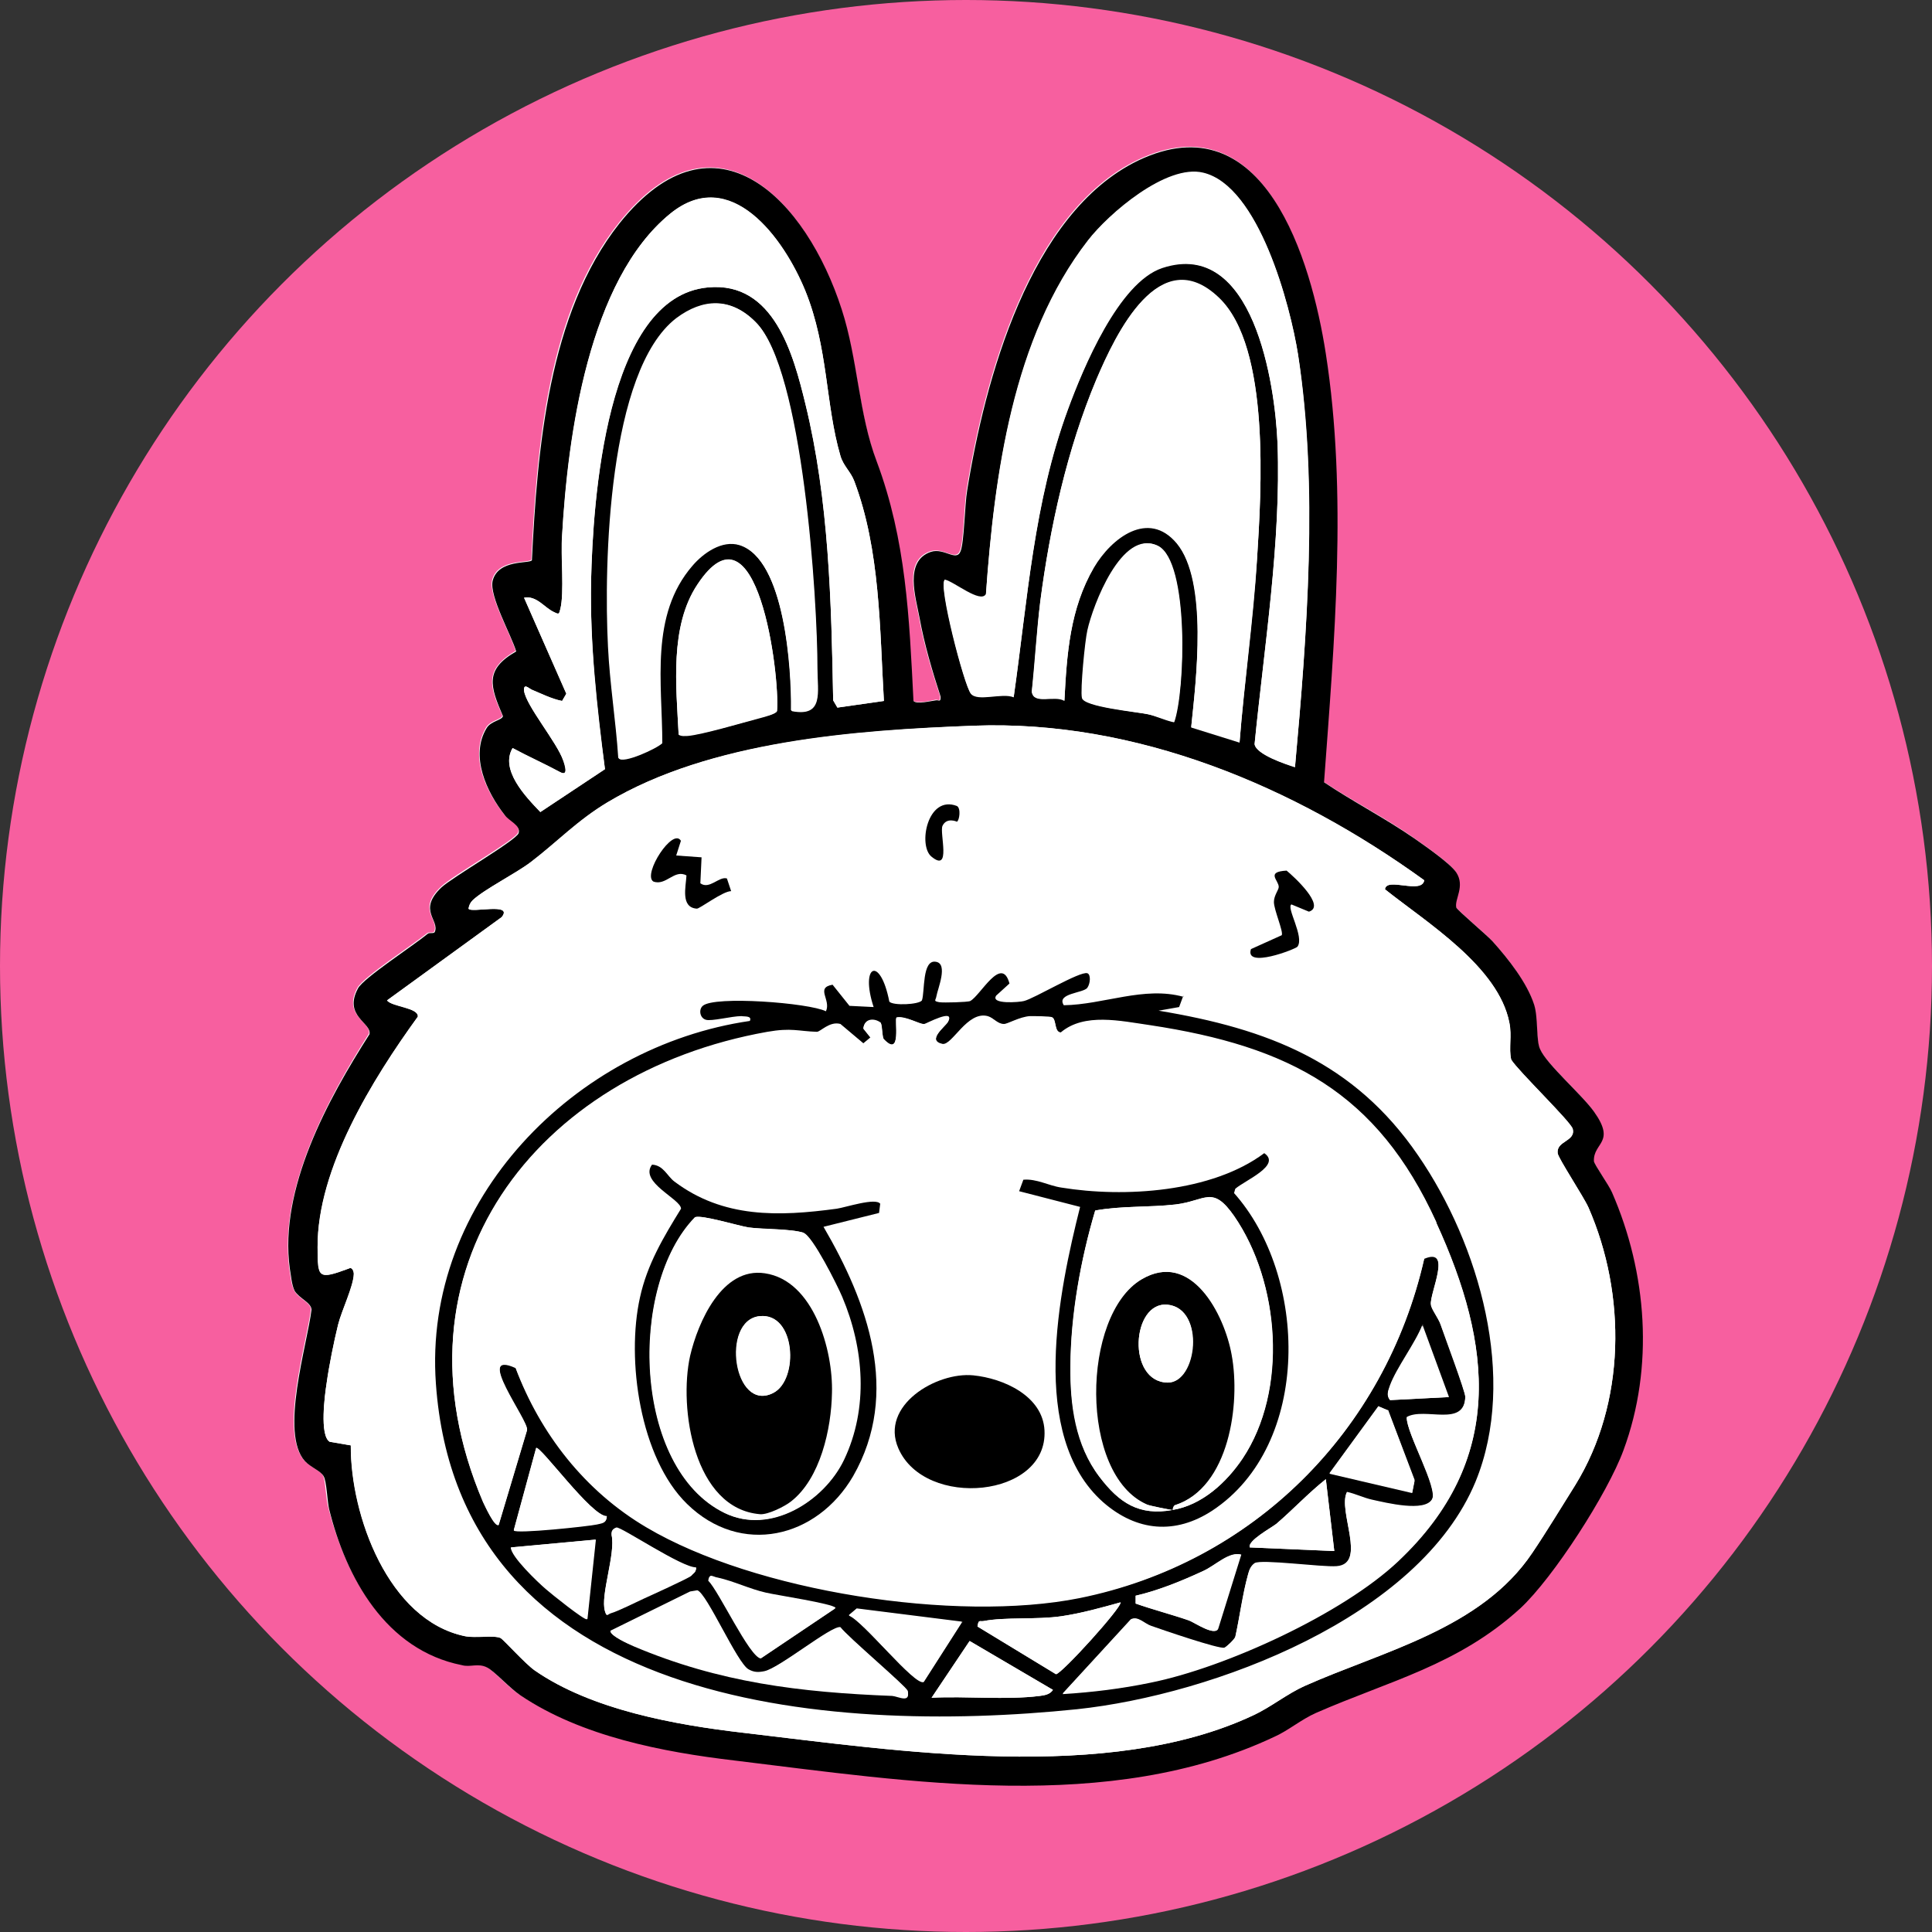
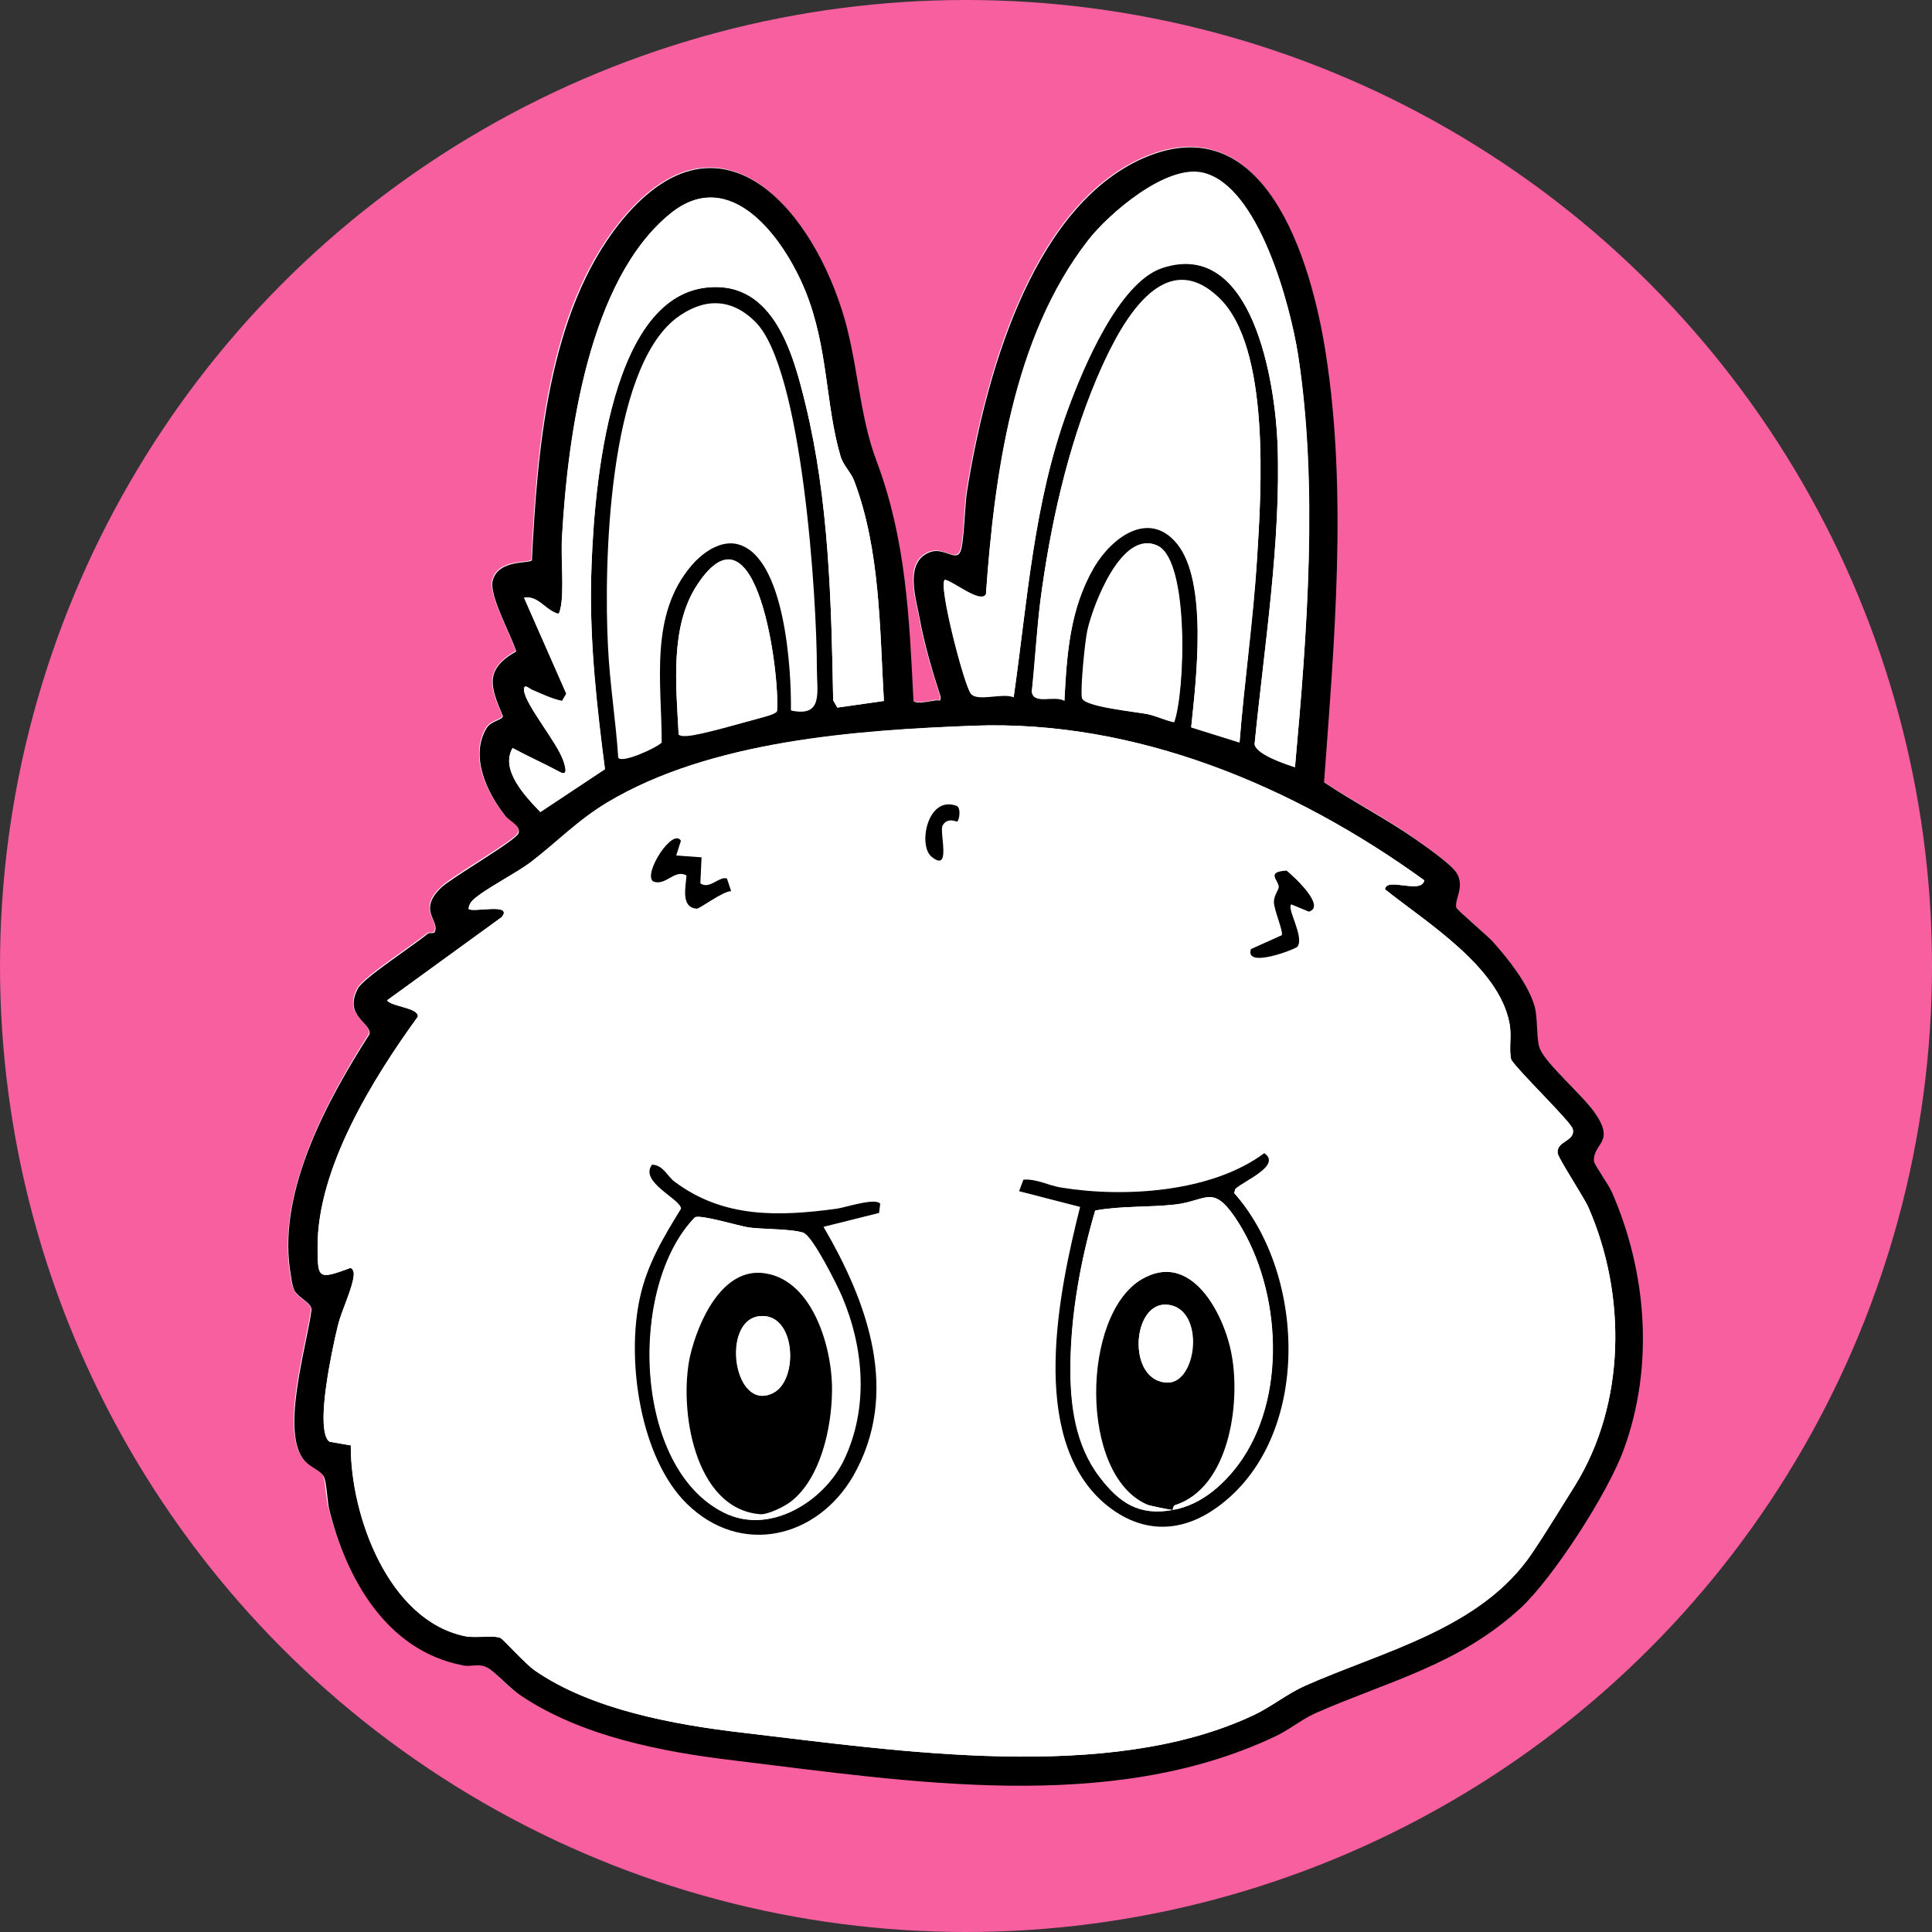
<svg xmlns="http://www.w3.org/2000/svg" viewBox="0 0 32 32" data-name="Layer 1" id="Layer_1">
  <rect x="0" y="0" width="32" height="32" fill="#333333" stroke="none" />
  <defs>
    <style>
      .cls-1 {
        fill: #f75f9f;
      }

      .cls-2 {
        fill: #fff;
      }
    </style>
  </defs>
  <circle r="16" cy="16" cx="16" class="cls-1" />
  <g>
    <path d="M21.92,12.95c.17-2.32.39-4.79.03-7.1-.24-1.55-1.02-4.2-3.11-3.2-1.8.87-2.54,3.65-2.83,5.46-.04.23-.05.88-.11,1.01-.07.18-.27-.06-.49.01-.45.15-.25.76-.19,1.09.08.45.21.88.35,1.31,0,.11-.03.05-.08.06-.08.02-.32.07-.37.01-.07-1.38-.12-2.65-.61-3.97-.29-.79-.31-1.69-.58-2.52-.58-1.8-2.09-3.41-3.68-1.42-1.19,1.49-1.36,3.75-1.45,5.58-.04.06-.56-.02-.65.34-.06.25.31.9.39,1.17-.53.31-.43.59-.22,1.07-.01.07-.2.08-.27.2-.28.47,0,1.06.3,1.44.08.1.28.17.23.3-.04.12-1.1.72-1.28.9-.4.38-.02.54-.11.74-.03.03-.09,0-.12.03-.22.18-1.05.72-1.15.9-.25.46.23.57.19.76-.69,1.09-1.49,2.57-1.32,3.88.02.12.03.27.08.37.07.14.26.19.28.31-.07.58-.53,2.04-.11,2.51.09.1.27.17.31.25.04.08.05.41.09.54.29,1.13.94,2.33,2.2,2.59.14.03.27-.04.42.04.12.06.37.35.55.46,1.01.67,2.36.93,3.55,1.08,2.9.35,6.21.88,8.93-.39.23-.11.45-.29.7-.4,1.21-.53,2.35-.79,3.38-1.73.56-.51,1.45-1.91,1.71-2.62.51-1.38.39-2.94-.19-4.27-.05-.11-.29-.47-.3-.52-.02-.31.36-.3,0-.82-.2-.28-.78-.78-.89-1.03-.06-.14-.03-.52-.1-.74-.12-.37-.43-.76-.69-1.05-.09-.1-.59-.52-.6-.56-.04-.14.14-.34,0-.58-.1-.15-.52-.44-.69-.56-.48-.34-1.02-.61-1.51-.94Z" class="cls-2" />
    <path d="M21.92,12.95c.49.33,1.02.6,1.51.94.17.12.59.41.69.56.15.23-.03.44,0,.58.01.04.51.46.6.56.26.29.57.68.69,1.05.07.22.03.6.1.74.11.25.69.75.89,1.03.37.52-.01.51,0,.82,0,.05.25.4.3.52.58,1.33.7,2.89.19,4.27-.26.71-1.16,2.11-1.71,2.62-1.03.94-2.17,1.2-3.38,1.73-.25.11-.47.3-.7.4-2.72,1.28-6.04.74-8.93.39-1.19-.14-2.54-.4-3.55-1.08-.18-.12-.43-.4-.55-.46-.15-.08-.28,0-.42-.04-1.26-.25-1.92-1.45-2.2-2.59-.03-.13-.04-.46-.09-.54-.05-.09-.22-.15-.31-.25-.42-.46.04-1.93.11-2.51-.01-.12-.2-.18-.28-.31-.05-.1-.06-.26-.08-.37-.18-1.32.63-2.8,1.32-3.88.04-.19-.44-.3-.19-.76.09-.17.92-.71,1.15-.9.03-.03.09,0,.12-.03.09-.2-.29-.36.11-.74.18-.17,1.24-.78,1.28-.9.04-.13-.16-.2-.23-.3-.3-.38-.58-.98-.3-1.44.07-.12.26-.13.27-.2-.21-.49-.31-.77.22-1.07-.08-.27-.45-.92-.39-1.17.09-.36.61-.28.65-.34.09-1.83.27-4.09,1.45-5.58,1.59-1.99,3.1-.38,3.68,1.42.27.83.28,1.73.58,2.52.49,1.31.54,2.59.61,3.97.05.06.29,0,.37-.01.05-.01.08.04.08-.06-.14-.43-.27-.87-.35-1.31-.06-.33-.26-.94.19-1.09.22-.07.42.17.49-.01.06-.14.07-.79.11-1.01.29-1.81,1.03-4.59,2.83-5.46,2.09-1,2.87,1.65,3.11,3.2.36,2.31.14,4.78-.03,7.1ZM21.45,12.7c.2-2.2.38-4.62.05-6.82-.13-.82-.65-2.79-1.57-3.01-.61-.15-1.57.68-1.91,1.12-1.24,1.6-1.55,3.89-1.69,5.86-.1.16-.54-.21-.68-.24-.12.06.32,1.75.43,1.88.11.14.52-.02.71.06.23-1.61.33-3.22.9-4.77.25-.68.84-2.1,1.56-2.34,1.51-.5,1.87,1.92,1.91,2.91.06,1.62-.22,3.36-.38,4.98.03.17.52.33.67.38ZM20.53,12.3c.08-1.01.22-2.02.29-3.04.07-1.11.23-3.51-.63-4.33-.98-.94-1.71.6-2.03,1.35-.48,1.15-.77,2.45-.93,3.68-.06.49-.09.99-.14,1.49.03.23.38.05.54.15.04-.77.09-1.52.49-2.21.28-.49.9-.96,1.37-.4.53.63.32,2.27.24,3.05l.8.25ZM8.49,12.39c-.21.36.21.8.46,1.06l1.07-.71c-.14-1.03-.25-2.07-.23-3.12.03-1.29.23-4.71,1.94-4.86,1.09-.1,1.41,1.11,1.61,1.93.39,1.6.43,3.28.46,4.91l.07.12.77-.11c-.07-1.2-.06-2.5-.49-3.64-.06-.16-.18-.25-.23-.42-.25-.86-.2-1.79-.58-2.73-.36-.87-1.24-2.09-2.24-1.28-1.35,1.1-1.7,3.68-1.79,5.33-.02.32.04.95-.03,1.22-.02.08-.02.09-.1.05-.16-.07-.29-.28-.5-.24l.7,1.59-.07.12c-.18-.04-.34-.12-.51-.19-.04-.02-.13-.11-.12.02.03.24.55.86.65,1.16.02.07.09.27-.05.19-.26-.14-.53-.26-.79-.4ZM13.11,11.77c.53.11.42-.31.42-.7,0-1.15-.24-4.97-1.02-5.74-.41-.41-.87-.39-1.31-.06-1.13.87-1.2,4.08-1.13,5.44.03.62.13,1.23.17,1.84.06.1.63-.16.72-.25,0-.99-.21-2.12.5-2.94.18-.21.49-.43.78-.34.76.23.87,2.07.86,2.74ZM19.44,11.96c.19-.51.25-2.66-.27-2.92-.59-.29-1.07.99-1.16,1.4-.04.17-.12.99-.09,1.12.03.15.9.23,1.09.27.14.03.28.1.42.13ZM11.24,12.16s.1.03.15.02c.24-.02.91-.21,1.18-.29.07-.02.28-.06.3-.12.05-.59-.33-3.59-1.32-2.09-.46.69-.35,1.68-.31,2.47ZM23.59,14.58c-2.15-1.55-4.77-2.66-7.46-2.56-1.95.08-4.36.25-6.07,1.27-.49.29-.83.65-1.27.99-.25.19-.77.45-.96.63-.04.04-.06.08-.07.14.03.08.75-.11.55.14l-1.9,1.38c.08.1.53.12.51.27-.75,1.04-1.67,2.51-1.66,3.82,0,.51,0,.54.52.35.05-.03.08.05.08.09,0,.21-.2.6-.26.84-.07.29-.15.68-.19.97-.03.19-.12.87.05.97l.35.06c0,1.16.62,2.9,1.89,3.16.17.04.47-.02.59.03.05.02.41.43.57.54.94.65,2.32.9,3.45,1.03,2.56.3,6.05.84,8.45-.29.3-.14.56-.36.86-.49,1.28-.57,2.91-.94,3.76-2.2.23-.34.49-.77.71-1.12.84-1.36.85-3.16.22-4.6-.08-.18-.5-.82-.51-.9-.02-.21.3-.2.25-.4-.02-.11-.91-.96-1.02-1.15-.04-.21.02-.38-.03-.61-.18-.93-1.37-1.66-2.06-2.21.02-.21.61.09.65-.15Z" />
    <path d="M23.59,14.58c-.04.24-.63-.06-.65.15.69.55,1.88,1.28,2.06,2.21.04.23-.02.4.03.61.12.19,1,1.04,1.02,1.15.05.21-.28.2-.25.4,0,.08.43.72.51.9.63,1.44.62,3.24-.22,4.6-.22.35-.48.78-.71,1.12-.84,1.26-2.48,1.63-3.76,2.2-.31.14-.56.35-.86.49-2.4,1.13-5.89.59-8.45.29-1.12-.13-2.51-.38-3.45-1.03-.16-.11-.52-.51-.57-.54-.12-.05-.42,0-.59-.03-1.27-.27-1.9-2-1.89-3.16l-.35-.06c-.17-.11-.08-.78-.05-.97.04-.29.12-.69.19-.97.06-.24.25-.63.26-.84,0-.04-.02-.12-.08-.09-.51.19-.51.16-.52-.35,0-1.31.91-2.79,1.66-3.82.02-.15-.43-.16-.51-.27l1.9-1.38c.2-.25-.51-.06-.55-.14.01-.06.03-.1.07-.14.19-.18.71-.44.96-.63.44-.33.78-.69,1.27-.99,1.7-1.02,4.11-1.2,6.07-1.27,2.69-.1,5.31,1,7.46,2.56ZM21.39,14.98l.29.12c.29-.09-.26-.59-.37-.68-.36.02-.14.17-.13.27,0,.06-.08.14-.08.25,0,.14.16.49.13.55l-.51.23c-.11.33.74,0,.77-.04.12-.17-.19-.66-.1-.7ZM15.85,13.61s.08-.22,0-.26c-.49-.19-.64.66-.42.84.33.27.13-.39.18-.51.06-.15.21-.05.24-.07ZM19.6,16.49c-.65-.18-1.33.13-1.98.14-.14-.2.32-.21.39-.29.05-.06.06-.21,0-.24-.12-.04-.88.42-1.05.46-.07.02-.57.06-.46-.09l.22-.2c-.13-.47-.47.21-.65.29-.04.02-.45.03-.51.02-.11-.02-.06-.02-.05-.1.02-.12.19-.53-.01-.57-.23-.04-.18.5-.23.64-.05.07-.48.09-.54.02-.15-.76-.49-.61-.26.09l-.4-.02-.28-.35c-.29.05-.02.25-.11.44-.28-.14-1.86-.26-2.04-.09-.07.06-.05.2.05.23.09.03.43-.07.59-.06.05,0,.18-.01.14.08-2.89.42-5.41,2.97-5.2,6.01.38,5.34,6.44,5.82,10.62,5.39,2.25-.23,5.67-1.52,6.6-3.77.71-1.72.06-3.93-.95-5.4-1.06-1.54-2.49-2.09-4.3-2.4l.34-.06.07-.19ZM11.28,13.92c-.13-.24-.64.55-.46.67.21.08.34-.21.55-.1,0,.19-.1.53.17.55.03,0,.43-.3.57-.29l-.07-.21c-.13-.04-.28.19-.44.08l.02-.43-.42-.03.08-.25Z" class="cls-2" />
    <path d="M20.53,12.3l-.8-.25c.08-.78.28-2.42-.24-3.05-.47-.56-1.08-.09-1.37.4-.4.69-.45,1.43-.49,2.21-.16-.1-.51.07-.54-.15.06-.49.08-1,.14-1.49.16-1.23.44-2.53.93-3.68.32-.75,1.04-2.29,2.03-1.35.86.82.7,3.22.63,4.33-.06,1.01-.21,2.02-.29,3.04Z" class="cls-2" />
    <path d="M21.45,12.7c-.16-.04-.65-.21-.67-.38.16-1.62.44-3.35.38-4.98-.04-.99-.4-3.4-1.91-2.91-.73.24-1.31,1.66-1.56,2.34-.57,1.54-.67,3.16-.9,4.77-.19-.08-.59.08-.71-.06-.11-.13-.54-1.82-.43-1.88.15.03.59.4.68.24.14-1.97.44-4.25,1.69-5.86.34-.44,1.3-1.27,1.91-1.12.92.22,1.44,2.19,1.57,3.01.34,2.19.15,4.61-.05,6.82Z" class="cls-2" />
-     <path d="M13.11,11.77c0-.66-.1-2.5-.86-2.74-.29-.09-.6.13-.78.34-.71.82-.5,1.95-.5,2.94-.09.09-.66.35-.72.25-.04-.62-.14-1.23-.17-1.84-.06-1.36,0-4.58,1.13-5.44.44-.34.91-.35,1.31.06.78.77,1.02,4.59,1.02,5.74,0,.38.11.8-.42.7Z" class="cls-2" />
    <path d="M8.49,12.39c.26.14.53.26.79.4.14.07.08-.13.05-.19-.1-.3-.62-.91-.65-1.16-.01-.13.08-.04.12-.02.17.07.33.16.51.19l.07-.12-.7-1.59c.21-.04.34.17.5.24.08.04.08.03.1-.05.07-.27,0-.9.03-1.22.1-1.66.44-4.23,1.79-5.33,1-.82,1.89.41,2.24,1.28.38.94.33,1.88.58,2.73.05.17.17.26.23.42.43,1.14.42,2.44.49,3.64l-.77.11-.07-.12c-.03-1.64-.07-3.32-.46-4.91-.2-.82-.52-2.03-1.61-1.93-1.7.15-1.91,3.57-1.94,4.86-.02,1.05.1,2.09.23,3.12l-1.07.71c-.25-.26-.67-.7-.46-1.06Z" class="cls-2" />
    <path d="M19.44,11.96c-.14-.04-.28-.1-.42-.13-.19-.04-1.06-.13-1.09-.27-.03-.13.05-.95.09-1.12.09-.4.57-1.68,1.16-1.4.52.26.45,2.41.27,2.92Z" class="cls-2" />
    <path d="M11.24,12.16c-.04-.79-.15-1.78.31-2.47.99-1.51,1.37,1.49,1.32,2.09-.02.05-.23.1-.3.12-.27.07-.94.27-1.18.29-.05,0-.1.01-.15-.02Z" class="cls-2" />
-     <path d="M19.6,16.49l-.07.19-.34.06c1.81.3,3.24.85,4.3,2.4,1.01,1.47,1.65,3.69.95,5.4-.93,2.25-4.35,3.53-6.6,3.77-4.17.43-10.24-.06-10.62-5.39-.22-3.04,2.31-5.59,5.2-6.01.04-.09-.09-.07-.14-.08-.16,0-.5.09-.59.06-.1-.03-.12-.17-.05-.23.19-.17,1.76-.05,2.04.09.09-.19-.18-.39.11-.44l.28.35.4.02c-.23-.7.11-.86.26-.09.06.07.49.05.54-.02.05-.14,0-.68.23-.64.21.03.03.45.01.57-.01.07-.06.08.05.1.07.01.47,0,.51-.02.17-.09.52-.77.65-.29l-.22.2c-.1.15.39.11.46.09.17-.04.93-.5,1.05-.46.06.02.05.17,0,.24-.06.09-.52.09-.39.29.66-.01,1.33-.32,1.98-.14ZM23.79,20.25c-.99-2.15-2.43-2.91-4.74-3.26-.48-.07-1.08-.21-1.48.12-.11-.01-.07-.21-.14-.25-.03-.02-.31-.02-.37-.02-.17.01-.38.13-.43.13-.11,0-.17-.11-.27-.13-.33-.09-.59.49-.75.46-.27-.06.04-.29.09-.37.13-.23-.37.04-.39.04-.07,0-.32-.15-.46-.11-.04.02.09.67-.21.36-.03-.03-.02-.21-.05-.27-.11-.08-.27-.08-.29.09l.12.15-.12.1-.38-.32c-.18-.05-.33.14-.39.13-.32,0-.42-.06-.82,0-3.83.68-6.35,3.93-4.71,7.78.03.06.19.42.26.38l.47-1.57c.02-.15-.89-1.35-.19-1.03.41,1.09,1.15,2.04,2.17,2.64,1.79,1.06,5.12,1.58,7.17,1.17,2.87-.58,5.06-2.76,5.71-5.62.47-.2.09.57.11.76,0,.07.13.23.16.33.06.18.41,1.11.41,1.2-.01.52-.67.17-.97.34,0,.27.52,1.17.42,1.36-.12.22-.76.06-.99.01-.14-.03-.28-.1-.42-.13-.16.3.34,1.19-.17,1.23-.24.02-1.25-.12-1.36-.05-.07.05-.09.11-.11.19-.09.3-.14.71-.21,1.03-.02.04-.14.16-.18.18-.08.03-1.04-.3-1.21-.36-.12-.04-.23-.18-.34-.11l-1.13,1.23c.49-.03.98-.09,1.46-.19,1.24-.25,3.18-1.14,4.1-2.01,1.77-1.67,1.56-3.57.63-5.6ZM23.56,21.94c-.12.31-.43.71-.54,1.01-.03.09-.06.16,0,.24l.97-.05-.44-1.2ZM22.99,23.36l-.16-.07-.81,1.11,1.37.32.04-.21-.44-1.16ZM22.1,25.69l-.14-1.19c-.29.23-.54.5-.82.74-.09.07-.48.28-.44.39l1.4.06ZM20.56,25.75c-.2-.06-.42.17-.63.27-.35.16-.75.33-1.12.41v.13c.28.1.59.18.88.28.09.03.43.27.48.13l.38-1.22ZM16.19,26.94l1.3.79c.09,0,1.09-1.11,1.07-1.19-.33.09-.65.18-.98.23-.41.06-.93.01-1.29.08-.07.01-.08-.03-.1.09ZM10.05,25.12c-.25,0-1.1-1.18-1.17-1.13l-.37,1.36c.03.06,1.25-.07,1.38-.1.08-.02.15-.02.16-.12ZM15.94,26.86l-1.75-.22-.13.11c.23.09,1.08,1.16,1.24,1.1l.64-1ZM11.53,25.96c-.23.01-1.25-.68-1.32-.66-.06.02-.09.06-.08.12.07.31-.19,1-.11,1.26.03.1.04.05.1.03.11-.03.41-.18.54-.24.11-.05.75-.35.79-.38.05-.04.08-.05.08-.14ZM17.44,27.99l-1.38-.81-.63.94c.57-.03,1.23.04,1.79-.03.08-.01.17-.02.22-.1ZM13.83,26.64c-.05-.07-.98-.21-1.15-.25-.27-.07-.53-.19-.8-.25-.08-.02-.13-.08-.15.04.18.18.68,1.26.87,1.29l1.22-.82ZM9.87,25.5l-1.41.13c0,.15.45.58.58.69.09.08.64.52.68.5l.14-1.32ZM15.03,28c-.02-.07-.99-.89-1.11-1.05-.15-.03-1.01.68-1.26.73-.1.02-.17.02-.26-.03-.19-.1-.69-1.26-.85-1.31l-.12.02-1.32.65c.01.09.3.22.39.25,1.43.6,2.76.76,4.28.82.1,0,.31.12.25-.09Z" />
    <path d="M21.39,14.98c-.09.05.22.54.1.7-.03.04-.88.37-.77.04l.51-.23c.03-.06-.13-.42-.13-.55,0-.11.08-.2.08-.25,0-.11-.22-.25.13-.27.11.09.66.59.37.68l-.29-.12Z" />
    <path d="M11.28,13.92l-.08.25.42.03-.02.43c.15.11.31-.12.44-.08l.07.21c-.14,0-.53.3-.57.29-.27-.02-.18-.36-.17-.55-.2-.11-.34.18-.55.1-.18-.12.33-.91.46-.67Z" />
    <path d="M15.85,13.61s-.17-.08-.24.07c-.05.12.15.78-.18.51-.23-.18-.07-1.03.42-.84.07.04.04.24,0,.26Z" />
    <path d="M23.79,20.25c.93,2.03,1.14,3.93-.63,5.6-.93.87-2.86,1.76-4.1,2.01-.48.1-.97.16-1.46.19l1.13-1.23c.12-.06.22.07.34.11.17.06,1.13.39,1.21.36.04-.02.16-.13.18-.18.07-.31.13-.73.21-1.03.02-.07.04-.14.11-.19.11-.07,1.12.07,1.36.05.51-.04.01-.93.17-1.23.14.03.28.1.42.13.23.05.87.21.99-.01.11-.19-.43-1.09-.42-1.36.3-.17.96.18.97-.34,0-.09-.34-1.02-.41-1.2-.04-.1-.15-.26-.16-.33-.02-.19.36-.96-.11-.76-.65,2.86-2.84,5.05-5.71,5.62-2.05.41-5.38-.11-7.17-1.17-1.01-.6-1.75-1.55-2.17-2.64-.7-.32.22.88.19,1.03l-.47,1.57c-.07.04-.23-.32-.26-.38-1.64-3.85.88-7.1,4.71-7.78.4-.07.51-.01.82,0,.06,0,.21-.18.39-.13l.38.32.12-.1-.12-.15c.02-.17.19-.17.29-.09.02.06.02.24.05.27.3.32.17-.33.21-.36.14-.03.39.12.46.11.02,0,.52-.27.39-.04-.04.08-.36.31-.09.37.16.03.41-.55.75-.46.1.03.16.13.27.13.06,0,.26-.12.43-.13.06,0,.34,0,.37.02.07.04.03.24.14.25.39-.33.99-.19,1.48-.12,2.31.35,3.76,1.11,4.74,3.26ZM20.43,19.75l.02-.07c.16-.13.78-.39.48-.59-.87.65-2.32.75-3.36.57-.21-.03-.4-.15-.63-.13l-.07.19,1.01.26c-.36,1.4-.86,3.79.38,4.89.55.49,1.2.54,1.81.14,1.66-1.09,1.59-3.89.35-5.27ZM14.58,19.93c-.07-.1-.59.06-.72.08-.95.13-1.88.16-2.69-.45-.12-.09-.18-.27-.37-.28-.22.29.47.57.48.73-.29.47-.55.93-.68,1.47-.23,1.02,0,2.66.78,3.42.89.87,2.15.57,2.75-.46.8-1.37.25-2.88-.49-4.13l.92-.23.02-.16ZM16.12,22.78c-.61-.06-1.55.5-1.24,1.21.44,1,2.47.82,2.42-.3-.03-.57-.67-.85-1.18-.91Z" class="cls-2" />
    <path d="M15.03,28c.06.22-.15.1-.25.09-1.53-.06-2.86-.22-4.28-.82-.09-.04-.38-.17-.39-.25l1.32-.65.12-.02c.15.05.66,1.21.85,1.31.09.05.16.05.26.03.25-.06,1.12-.76,1.26-.73.12.16,1.09.98,1.11,1.05Z" class="cls-2" />
    <path d="M13.83,26.64l-1.22.82c-.19-.03-.69-1.11-.87-1.29.01-.12.07-.05.15-.04.27.06.53.19.8.25.17.04,1.1.18,1.15.25Z" class="cls-2" />
    <path d="M16.19,26.94c.02-.12.03-.08.1-.09.36-.07.87-.02,1.29-.08.34-.05.66-.14.98-.23.03.08-.98,1.19-1.07,1.19l-1.3-.79Z" class="cls-2" />
    <path d="M11.53,25.96c0,.08-.04.09-.08.14-.04.04-.68.33-.79.38-.13.06-.43.21-.54.24-.06.02-.07.07-.1-.03-.08-.26.18-.95.11-1.26,0-.06.02-.11.08-.12.07-.02,1.1.67,1.32.66Z" class="cls-2" />
    <path d="M15.94,26.86l-.64,1c-.15.07-1-1.01-1.24-1.1l.13-.11,1.75.22Z" class="cls-2" />
    <path d="M10.05,25.12c-.01.1-.08.1-.16.12-.13.03-1.35.16-1.38.1l.37-1.36c.07-.04.92,1.14,1.17,1.13Z" class="cls-2" />
-     <path d="M9.87,25.5l-.14,1.32s-.59-.42-.68-.5c-.13-.12-.59-.55-.58-.69l1.41-.13Z" class="cls-2" />
    <path d="M20.56,25.75l-.38,1.22c-.04.14-.39-.09-.48-.13-.29-.1-.6-.18-.89-.28v-.13c.38-.09.78-.25,1.12-.41.21-.09.43-.32.63-.27Z" class="cls-2" />
    <path d="M17.44,27.99c-.05.07-.14.09-.22.1-.56.07-1.22,0-1.79.03l.63-.94,1.38.81Z" class="cls-2" />
    <polygon points="22.99 23.36 23.43 24.53 23.39 24.73 22.02 24.41 22.83 23.3 22.99 23.36" class="cls-2" />
    <path d="M22.1,25.69l-1.4-.06c-.04-.11.35-.32.44-.39.28-.24.53-.51.82-.74l.14,1.19Z" class="cls-2" />
-     <path d="M23.56,21.94l.44,1.2-.97.05c-.07-.08-.04-.15,0-.24.11-.3.42-.69.54-1.01Z" class="cls-2" />
    <path d="M20.43,19.75c1.24,1.38,1.3,4.18-.35,5.27-.61.4-1.25.35-1.81-.14-1.24-1.1-.73-3.5-.38-4.89l-1.01-.26.07-.19c.22-.02.42.1.63.13,1.04.17,2.49.08,3.36-.57.29.2-.32.45-.48.59l-.02.07ZM19.42,25.01c.48-.08.89-.45,1.16-.85.75-1.13.62-2.92-.14-4.02-.36-.51-.47-.25-.97-.19-.44.05-.89.02-1.33.1-.24.81-.4,1.72-.41,2.58,0,.63.09,1.31.48,1.83.33.44.66.65,1.21.55-.02,0-.38-.07-.42-.09-1.13-.49-1.09-3.14-.09-3.73.83-.49,1.38.58,1.5,1.25.15.81-.04,2.2-.94,2.49-.03,0-.04.07-.04.08ZM19.34,21.61c-.6-.06-.68,1.28,0,1.29.48,0,.62-1.23,0-1.29Z" />
    <path d="M14.58,19.93l-.02.16-.92.23c.73,1.25,1.28,2.75.49,4.13-.6,1.03-1.86,1.33-2.75.46-.78-.76-1.01-2.39-.78-3.42.12-.55.39-1,.68-1.47,0-.16-.7-.44-.48-.73.19.01.25.19.37.28.81.61,1.73.58,2.69.45.14-.02.65-.19.72-.08ZM13.31,20.42c-.21-.07-.66-.06-.92-.09-.17-.03-.77-.21-.88-.17-1.11,1.14-1.03,4.16.49,4.9.75.36,1.64-.19,1.97-.88.41-.86.32-1.85-.03-2.7-.08-.19-.49-1.01-.64-1.06Z" />
-     <path d="M16.12,22.78c.5.05,1.15.34,1.18.91.06,1.12-1.98,1.31-2.42.3-.31-.71.63-1.27,1.24-1.21Z" />
    <path d="M19.42,25.01c-.55.1-.88-.12-1.21-.55-.4-.52-.49-1.19-.48-1.83,0-.85.17-1.77.41-2.58.44-.08.89-.05,1.33-.1.5-.06.61-.33.97.19.76,1.1.9,2.89.14,4.02-.27.4-.67.77-1.16.85,0,0,.01-.07.04-.08.9-.29,1.09-1.68.94-2.49-.12-.67-.67-1.74-1.5-1.25-1,.59-1.04,3.24.09,3.73.04.02.4.09.42.09Z" class="cls-2" />
    <path d="M13.31,20.42c.15.05.56.87.64,1.06.36.85.44,1.84.03,2.7-.33.69-1.23,1.25-1.97.88-1.52-.74-1.61-3.76-.49-4.9.11-.04.7.14.88.17.26.04.7.02.92.09ZM12.67,21.09c-.7-.11-1.11.82-1.24,1.37-.2.86.05,2.53,1.16,2.62.13.01.41-.13.51-.21.49-.38.67-1.21.68-1.8.01-.7-.3-1.85-1.11-1.98Z" class="cls-2" />
    <path d="M12.67,21.09c.81.12,1.13,1.28,1.11,1.98-.01.59-.19,1.42-.68,1.8-.1.08-.38.22-.51.21-1.1-.09-1.35-1.76-1.16-2.62.13-.56.53-1.48,1.24-1.37ZM12.81,23.07c.43-.22.37-1.34-.23-1.27-.65.07-.43,1.61.23,1.27Z" />
    <path d="M19.34,21.61c.63.07.49,1.3,0,1.29-.68-.01-.6-1.35,0-1.29Z" class="cls-2" />
    <path d="M12.81,23.07c-.65.34-.87-1.2-.23-1.27.6-.06.65,1.05.23,1.27Z" class="cls-2" />
  </g>
</svg>